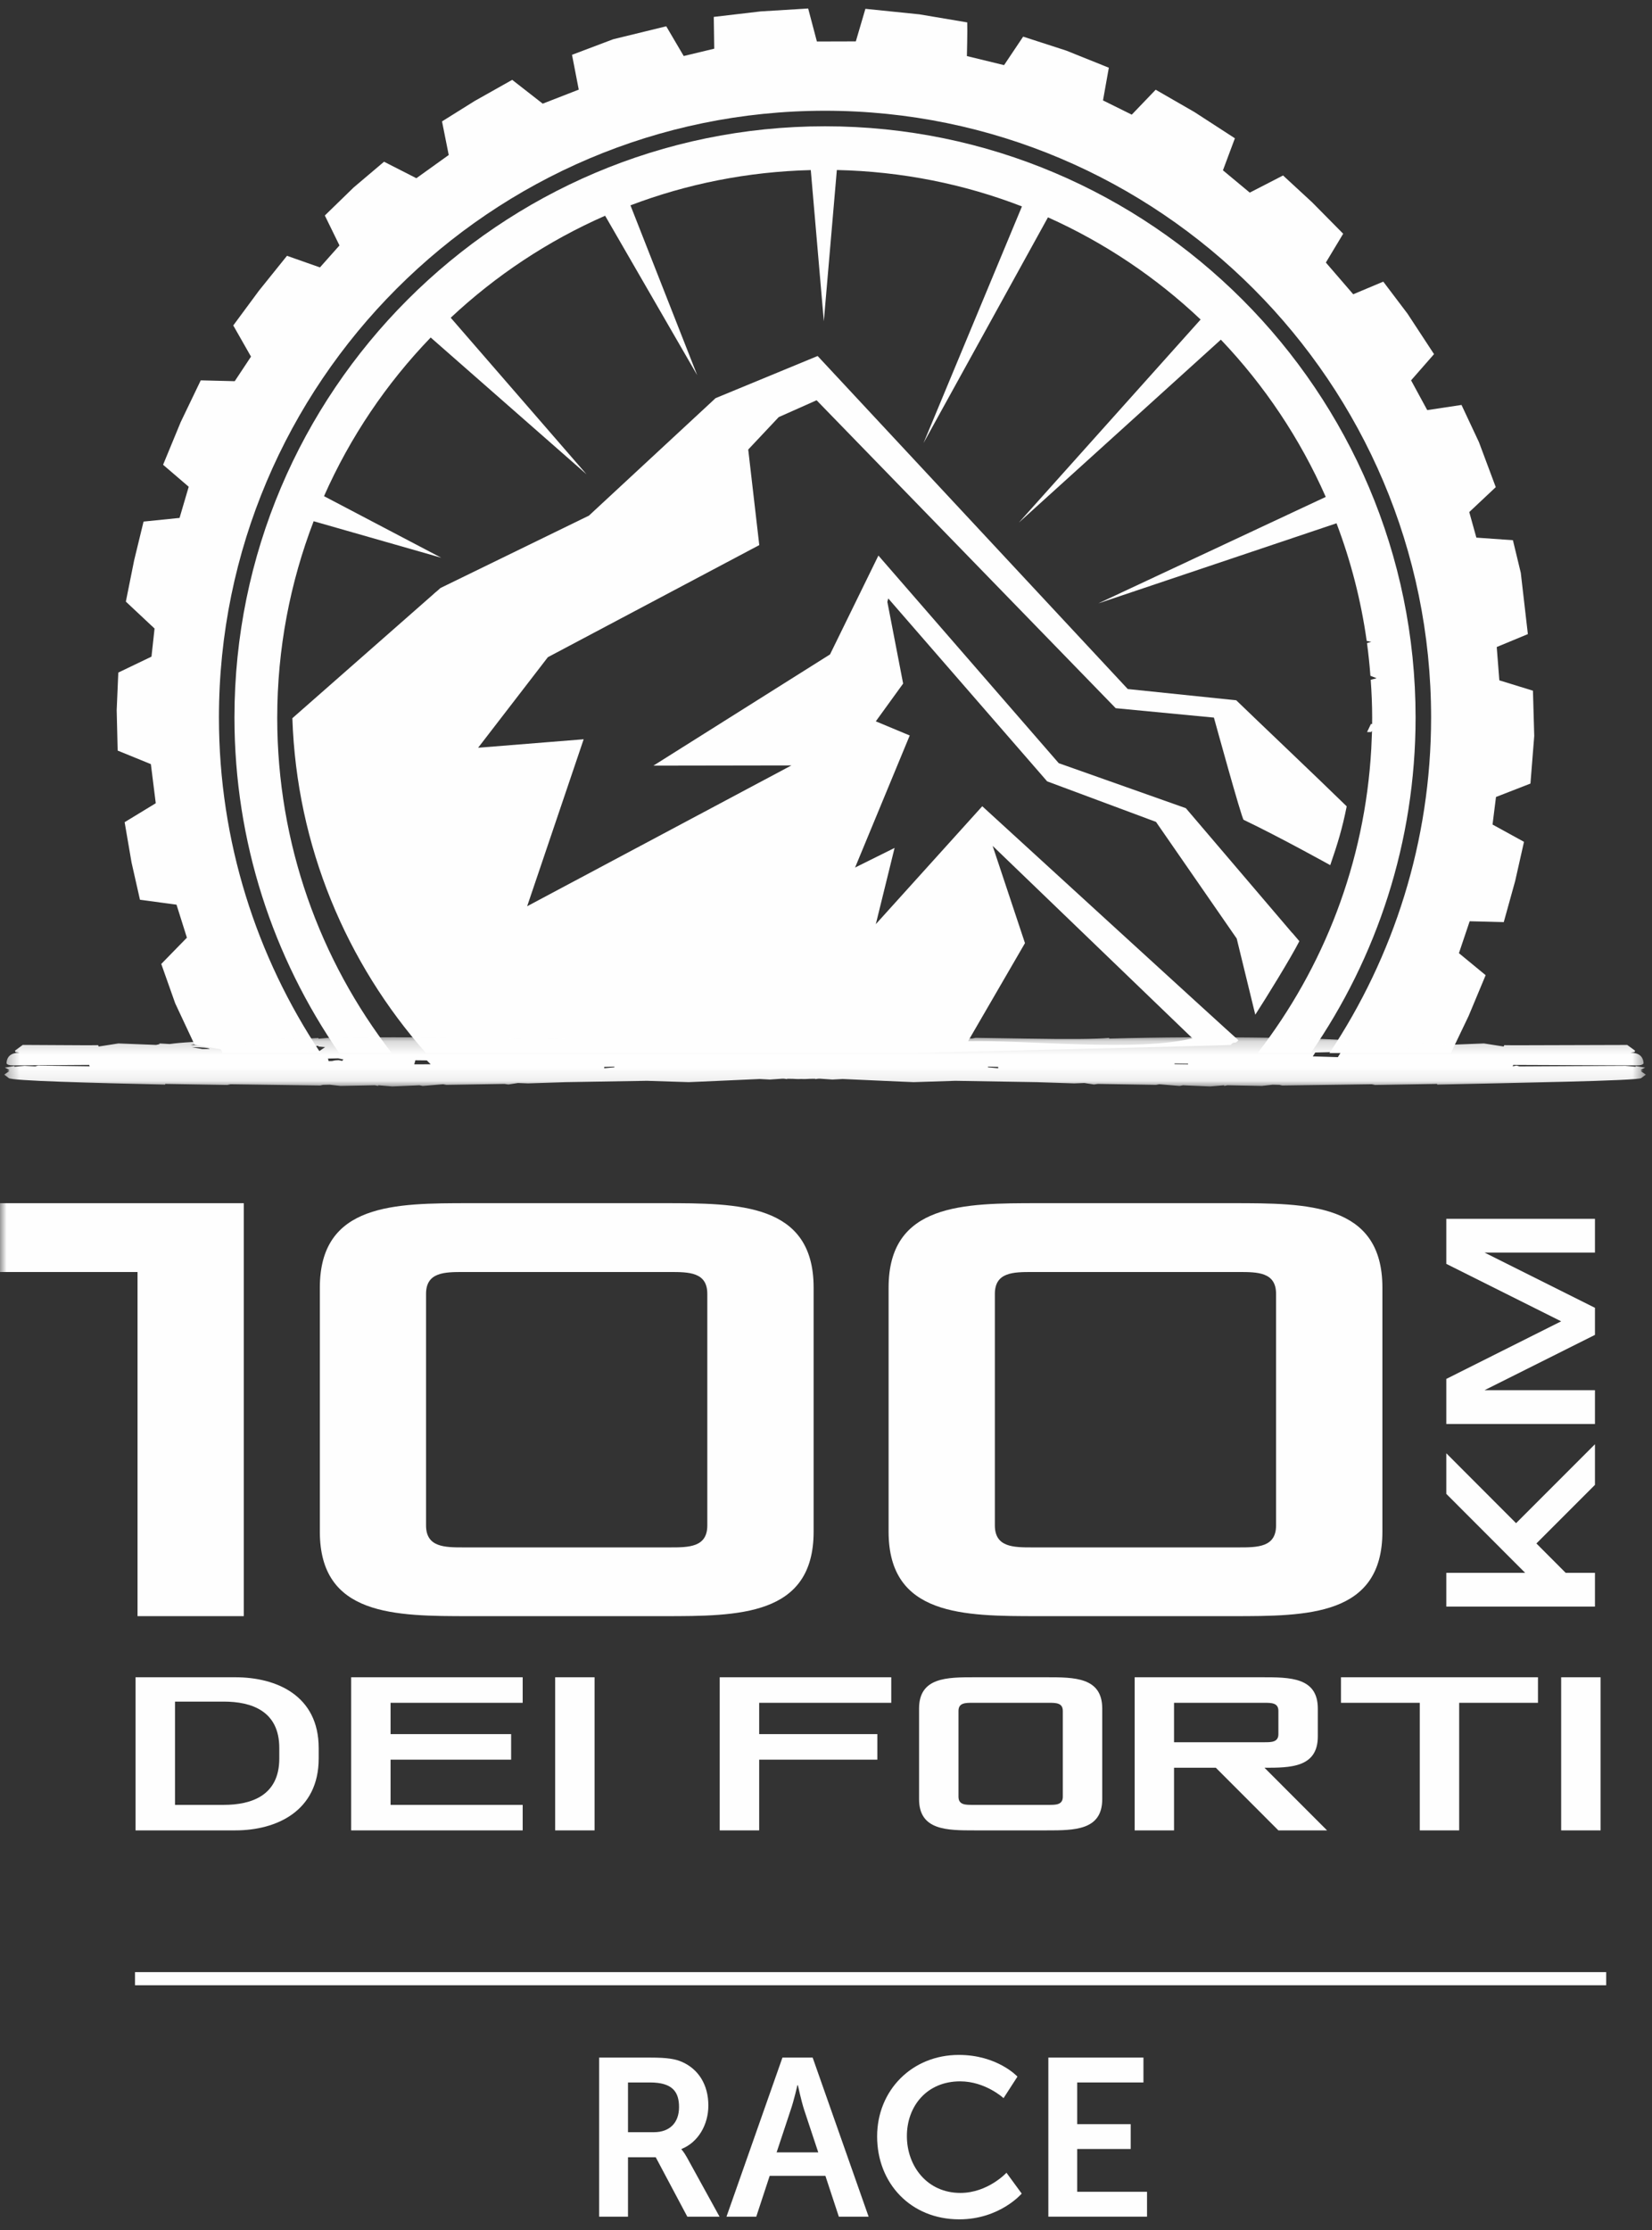
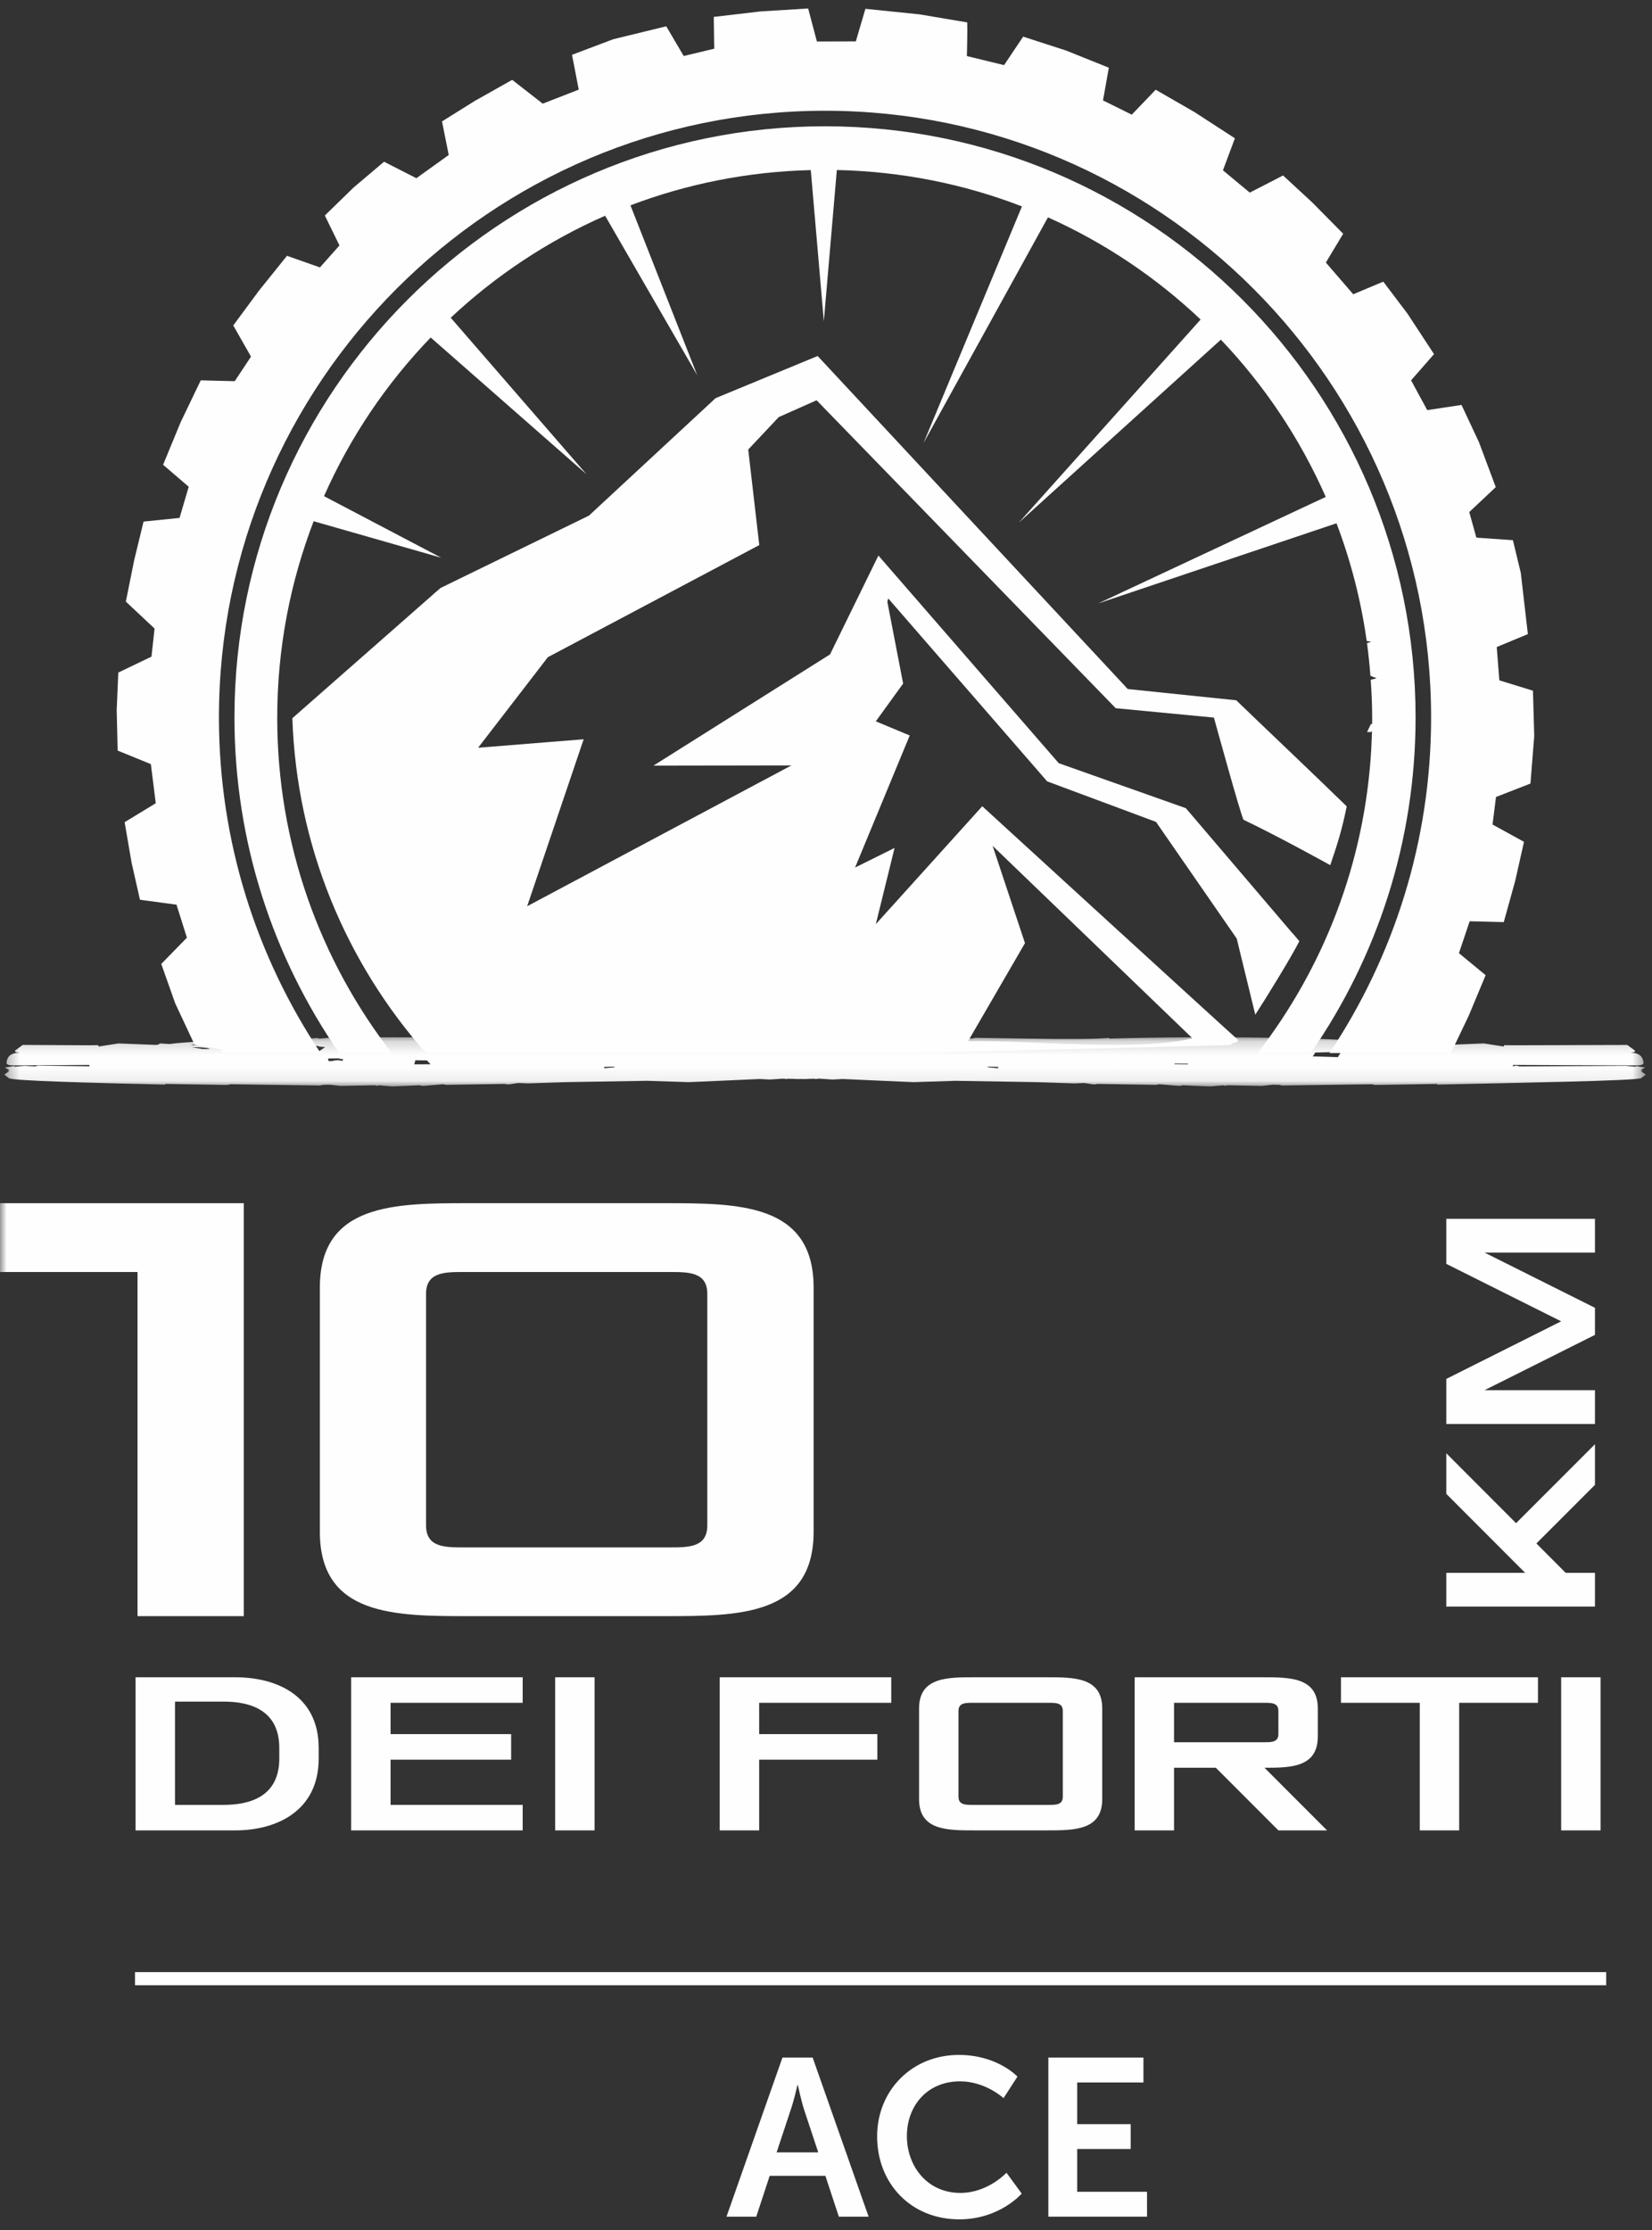
<svg xmlns="http://www.w3.org/2000/svg" xmlns:xlink="http://www.w3.org/1999/xlink" width="126px" height="170px" viewBox="0 0 126 170" version="1.1">
  <rect x="0" y="0" width="126" height="170" fill="#333333" stroke="none" />
  <title>LOGO 100KM</title>
  <desc>Created with Sketch.</desc>
  <defs>
    <polygon id="path-1" points="0.323 0.176 125.529 0.176 125.529 3.923 0.323 3.923" />
    <polygon id="path-3" points="0 169.187 125.529 169.187 125.529 0.647 0 0.647" />
  </defs>
  <g id="HOME" stroke="none" stroke-width="1" fill="none" fill-rule="evenodd">
    <g id="Homepage" transform="translate(-419, -5797)">
      <g id="Footer" transform="translate(419, 5793)">
        <g id="LOGO-100KM" transform="translate(0, 4)">
          <polygon id="Fill-1" fill="#FEFEFE" points="105.341 45.879 105.51 45.879 105.659 45.266 105.51 45.266 105.341 45.121" />
          <polygon id="Fill-2" fill="#FEFEFE" points="105.415 48 105.585 48 105.585 47 105.415 47" />
          <polygon id="Fill-3" fill="#FEFEFE" points="105.499 54.194 105.355 54.651 105.355 54.806 105.499 54.806 105.645 54.651 105.645 54.194" />
          <polygon id="Fill-4" fill="#FEFEFE" points="105.341 53.572 105.341 53.719 105.659 53.425 105.659 53.281" />
          <polygon id="Fill-5" fill="#FEFEFE" points="104.561 55.194 104.268 55.806 104.561 55.806 104.732 55.653 104.732 55.194" />
          <g id="Group-45">
            <path d="M29.878,80.276 C24.408,73.211 21.145,64.35 21.145,54.721 C21.145,49.437 22.135,44.39 23.922,39.735 L33.654,42.518 L24.713,37.824 C26.708,33.315 29.474,29.229 32.849,25.729 L44.734,36.156 L34.377,24.222 C37.811,21.005 41.785,18.363 46.153,16.446 L53.175,28.597 L48.086,15.654 C52.378,14.024 57.008,13.086 61.839,12.966 L62.834,24.488 L63.827,12.961 C68.796,13.069 73.55,14.036 77.945,15.736 L70.438,33.774 L79.929,16.569 C84.248,18.504 88.179,21.146 91.572,24.358 L77.71,39.838 L93.117,25.893 C96.43,29.37 99.15,33.421 101.116,37.881 L83.772,45.997 L101.937,39.891 C103.021,42.744 103.801,45.747 104.24,48.86 L104.592,48.927 L104.262,49.025 C104.374,49.85 104.459,50.681 104.523,51.518 L104.996,51.704 L104.546,51.824 C104.614,52.782 104.657,53.746 104.657,54.721 C104.657,55.507 104.631,56.286 104.589,57.061 L104.609,57.069 L104.589,57.071 C104.104,65.789 100.943,73.789 95.922,80.276 L99.975,80.276 C105.009,73.005 107.968,64.194 107.968,54.696 C107.968,29.845 87.763,9.627 62.925,9.627 C38.089,9.627 17.882,29.845 17.882,54.696 C17.882,64.193 20.841,73.005 25.873,80.276 L29.878,80.276 Z" id="Fill-6" fill="#FEFEFE" />
            <path d="M11.507,58.252 L11.88,61.233 L9.506,62.678 L10.034,65.754 L10.676,68.592 L13.463,68.966 L14.255,71.482 L12.3,73.485 L13.363,76.487 L14.842,79.644 L16.84,79.99 L16.979,80.276 L24.453,80.276 C19.565,72.946 16.699,64.154 16.699,54.695 C16.699,29.192 37.435,8.443 62.925,8.443 C88.413,8.443 109.152,29.192 109.152,54.695 C109.152,64.154 106.288,72.946 101.401,80.276 L110.661,80.276 L112.014,77.449 L113.312,74.341 L111.274,72.663 L112.094,70.23 L114.694,70.295 L115.564,67.16 L116.237,64.175 L113.838,62.858 L114.101,60.756 L116.729,59.734 L117.018,56.107 L116.92,52.654 L114.356,51.864 L114.158,49.324 L116.532,48.34 L115.992,43.667 L115.392,41.182 L112.604,40.985 L112.062,39.036 L114.084,37.136 L112.801,33.706 L111.471,30.87 L108.857,31.264 L107.625,28.995 L109.375,26.997 L107.352,23.912 L105.504,21.47 L103.212,22.433 L101.125,20.015 L102.446,17.819 L100.08,15.425 L97.861,13.377 L95.321,14.684 L93.275,12.984 L94.187,10.542 L91.103,8.543 L88.145,6.84 L86.321,8.74 L84.127,7.655 L84.572,5.162 L81.317,3.855 L78.037,2.793 L76.582,4.965 L73.746,4.275 C73.746,4.275 73.797,2.376 73.772,1.708 L70.122,1.093 L66.005,0.673 L65.275,3.155 L62.305,3.163 L61.64,0.648 L58.015,0.87 L54.44,1.289 L54.475,3.712 L52.148,4.271 L50.815,2.004 L46.772,2.991 L43.628,4.178 L44.142,6.832 L41.394,7.903 L39.066,6.087 L36.194,7.704 L33.713,9.255 L34.225,11.816 L31.757,13.586 L29.291,12.329 L26.973,14.291 L24.775,16.428 L25.892,18.711 L24.402,20.386 L21.889,19.501 L19.749,22.161 L17.791,24.81 L19.144,27.186 L17.904,29.059 L15.311,28.995 L13.782,32.177 L12.439,35.431 L14.394,37.107 L13.695,39.482 L10.949,39.762 L10.232,42.712 L9.599,45.864 L11.788,47.915 L11.554,50.057 L9.023,51.272 L8.9,54.135 L8.974,57.219 L11.507,58.252 Z" id="Fill-8" fill="#FEFEFE" />
            <path d="M78.176,71.897 L75.709,64.482 L90.948,79.151 C86.83,80.188 78.275,79.273 73.837,79.373 L78.176,71.897 Z M69.134,80.276 C83.311,79.95 90.37,79.773 93.861,79.663 C94.161,79.312 94.168,79.66 94.455,79.298 C93.912,78.84 74.918,61.462 74.918,61.462 L66.799,70.452 L68.231,64.64 L65.218,66.135 L69.386,56.068 L66.799,54.989 L68.883,52.111 L67.679,45.88 L67.748,45.621 L79.867,59.565 L88.169,62.655 L94.326,71.549 L95.742,77.353 C96.52,76.158 98.454,73.027 99.104,71.749 L98.556,71.108 C98.556,71.111 98.553,71.114 98.553,71.116 L90.446,61.61 L80.752,58.18 L66.997,42.352 L63.307,49.888 L49.836,58.368 L60.361,58.351 L40.206,69.086 L44.517,56.356 L36.467,57.003 L41.787,50.099 L57.911,41.554 L57.068,34.27 L59.393,31.798 L62.282,30.513 L85.096,53.988 L92.587,54.705 C92.587,54.705 94.711,62.43 94.852,62.497 C97.658,63.837 101.459,65.954 101.459,65.954 C102.024,64.312 102.367,63.203 102.715,61.471 C100.323,59.134 95.9,54.946 94.29,53.385 L86.015,52.527 L62.362,27.139 L54.578,30.352 L44.918,39.308 L33.598,44.824 L33.248,45.132 L33.234,45.135 L32.989,45.357 L22.299,54.751 C22.624,64.525 26.424,73.421 32.487,80.276 L69.134,80.276 Z" id="Fill-10" fill="#FEFEFE" />
            <polygon id="Fill-12" fill="#FEFEFE" points="84.924 80.716 84.948 81.483 84.166 80.966 84.435 80.514" />
-             <path d="M49.879,162.543 C51.057,162.543 51.791,161.844 51.791,160.63 C51.791,159.471 51.296,158.752 49.572,158.752 L47.898,158.752 L47.898,162.543 L49.879,162.543 Z M45.697,156.856 L49.606,156.856 C50.92,156.856 51.517,156.961 52.047,157.199 C53.259,157.745 54.027,158.905 54.027,160.513 C54.027,161.965 53.259,163.312 51.978,163.823 L51.978,163.858 C51.978,163.858 52.149,164.03 52.388,164.456 L54.88,168.983 L52.422,168.983 L50.015,164.456 L47.898,164.456 L47.898,168.983 L45.697,168.983 L45.697,156.856 Z" id="Fill-14" fill="#FEFEFE" />
            <path d="M60.821,158.959 C60.821,158.959 60.548,160.154 60.309,160.837 L59.234,164.081 L62.409,164.081 L61.333,160.837 C61.111,160.154 60.855,158.959 60.855,158.959 L60.821,158.959 Z M62.955,165.873 L58.704,165.873 L57.681,168.983 L55.41,168.983 L59.678,156.855 L61.982,156.855 L66.25,168.983 L63.979,168.983 L62.955,165.873 Z" id="Fill-16" fill="#FEFEFE" />
            <path d="M73.129,156.652 C76.082,156.652 77.602,158.307 77.602,158.307 L76.542,159.947 C76.542,159.947 75.161,158.667 73.232,158.667 C70.672,158.667 69.169,160.579 69.169,162.836 C69.169,165.139 70.722,167.173 73.249,167.173 C75.348,167.173 76.765,165.634 76.765,165.634 L77.927,167.223 C77.927,167.223 76.254,169.187 73.164,169.187 C69.461,169.187 66.899,166.438 66.899,162.867 C66.899,159.349 69.563,156.652 73.129,156.652" id="Fill-18" fill="#FEFEFE" />
            <polygon id="Fill-20" fill="#FEFEFE" points="79.959 156.855 87.212 156.855 87.212 158.752 82.16 158.752 82.16 161.929 86.241 161.929 86.241 163.823 82.16 163.823 82.16 167.086 87.485 167.086 87.485 168.983 79.959 168.983" />
            <line x1="10.297" y1="150.841" x2="122.505" y2="150.841" id="Stroke-22" stroke="#FEFEFE" />
            <polygon id="Fill-24" fill="#FEFEFE" points="110.311 122.477 110.311 119.9 116.323 119.9 110.311 113.882 110.311 110.787 115.633 116.116 121.649 110.098 121.649 113.196 117.183 117.663 119.415 119.9 121.649 119.9 121.649 122.477" />
            <polygon id="Fill-26" fill="#FEFEFE" points="110.311 108.554 110.311 105.119 119.072 100.728 110.311 96.349 110.311 92.913 121.649 92.913 121.649 95.489 113.23 95.489 121.649 99.698 121.649 101.763 113.23 105.977 121.649 105.977 121.649 108.554" />
            <g id="Group-30" transform="translate(0, 78.9)">
              <mask id="mask-2" fill="white">
                <use xlink:href="#path-1" />
              </mask>
              <g id="Clip-29" />
              <path d="M106.869,1.288 L106.308,1.266 C105.399,1.266 106.536,0.879 107.555,1.019 L106.869,1.288 Z M103.466,0.752 L102.433,0.734 L102.478,0.679 L103.51,0.696 L103.466,0.752 Z M102.04,1.689 L100.128,1.631 L100.32,1.336 L102.29,1.288 L102.04,1.689 Z M90.616,2.238 L89.585,2.223 L89.585,2.168 L90.616,2.186 L90.616,2.238 Z M76.131,2.536 L75.356,2.469 L75.356,2.416 L76.131,2.431 L76.131,2.536 Z M46.858,2.469 L46.085,2.536 L46.085,2.431 L46.858,2.416 L46.858,2.469 Z M32.847,2.234 L31.596,2.238 L31.681,1.928 L32.554,1.938 L32.847,2.234 Z M26.095,1.974 L25.835,1.92 L25.58,1.933 L25.321,1.985 L25.065,1.99 L25.016,1.798 L25.788,1.78 L26.194,1.868 L26.095,1.974 Z M24.332,1.241 L22.794,1.171 L22.739,0.906 L24.289,0.83 L24.289,0.879 L24.797,0.926 L24.332,1.241 Z M19.992,1.318 L19.95,1.203 L20.721,1.197 L20.766,1.302 L19.992,1.318 Z M18.749,0.752 L18.701,0.696 L19.737,0.679 L19.78,0.734 L18.749,0.752 Z M15.436,1.073 L14.621,0.926 C15.482,0.939 15.936,0.986 15.995,1.064 L15.436,1.073 Z M15.049,0.652 L15.307,0.644 L15.349,0.752 L14.531,0.771 L15.049,0.652 Z M125.143,2.748 L125.358,2.748 L125.143,2.692 L125.185,2.646 L125.483,2.482 L124.756,2.368 L124.756,2.423 L123.982,2.352 L115.889,2.396 L115.675,2.334 L115.373,2.389 L115.416,2.282 L124.796,2.319 C125.112,2.325 125.299,2.273 125.358,2.161 C125.328,1.628 124.998,1.358 124.37,1.346 L124.67,1.302 L124.715,1.197 L124.11,0.759 L115.502,0.784 L114.732,0.776 L114.684,0.879 L113.182,0.644 L110.302,0.759 L110.044,0.696 L110.044,0.644 L109.27,0.689 C108.41,0.566 107.051,0.49 105.187,0.458 L105.147,0.514 L103.636,0.382 L103.592,0.434 L100.03,0.268 L99.728,0.312 L99.469,0.312 L97.921,0.231 L97.921,0.286 L97.149,0.216 C92.65,0.147 88.466,0.166 84.597,0.277 L84.597,0.221 C83.651,0.316 81.563,0.333 78.323,0.277 L74.413,0.216 L74.153,0.268 L73.895,0.261 L73.895,0.206 L70.754,0.261 C70.024,0.256 62.743,0.296 60.814,0.271 C58.883,0.246 52.246,0.241 51.369,0.261 C51.284,0.261 51.203,0.256 51.122,0.254 L48.318,0.206 L48.318,0.261 L48.063,0.268 L47.801,0.216 L43.888,0.277 C40.651,0.333 38.56,0.316 37.614,0.221 L37.614,0.277 C33.748,0.166 29.561,0.147 25.065,0.216 L24.289,0.286 L24.289,0.231 L22.742,0.312 L22.487,0.312 L22.183,0.268 L18.616,0.434 L18.577,0.382 L17.069,0.514 L17.025,0.458 C15.163,0.49 13.802,0.566 12.941,0.689 L12.167,0.644 L12.167,0.696 L11.91,0.757 L9.033,0.644 L7.528,0.879 L7.484,0.776 L6.71,0.784 L1.737,0.757 L1.137,1.197 L1.179,1.302 L1.479,1.346 C0.85,1.358 0.52,1.628 0.496,2.161 C0.55,2.273 0.737,2.325 1.053,2.319 L6.798,2.282 L6.841,2.389 L2.901,2.334 L2.684,2.396 L1.87,2.352 L1.097,2.423 L1.097,2.368 L0.368,2.482 L0.665,2.646 L0.709,2.692 L0.496,2.748 L0.709,2.748 L0.323,3.023 L0.665,3.281 C0.753,3.493 7.155,3.661 12.599,3.781 L12.599,3.731 L17.33,3.809 L17.585,3.755 L24.421,3.851 L24.634,3.801 L25.152,3.79 L25.968,3.883 L28.588,3.833 L28.848,3.885 L28.848,3.833 L29.922,3.923 L31.726,3.846 L31.985,3.833 L32.242,3.885 L33.791,3.755 L34.046,3.801 L38.475,3.731 L38.777,3.774 L39.508,3.661 L40.28,3.691 L43.113,3.599 L49.347,3.493 L52.534,3.599 L57.947,3.356 L58.721,3.398 L59.679,3.331 C59.719,3.331 59.76,3.334 59.805,3.334 L60.051,3.367 L60.025,3.337 L60.462,3.343 L60.824,3.361 L61.082,3.356 L61.106,3.35 L61.128,3.356 L61.386,3.361 L61.747,3.343 L62.188,3.337 L62.16,3.367 L62.408,3.334 C62.45,3.334 62.49,3.331 62.53,3.331 L63.49,3.398 L64.27,3.356 L69.682,3.599 L72.866,3.493 L79.097,3.599 L81.931,3.691 L82.704,3.661 L83.437,3.774 L83.737,3.731 L88.168,3.801 L88.422,3.755 L89.973,3.885 L90.23,3.833 L90.488,3.846 L92.291,3.923 L93.365,3.833 L93.365,3.885 L93.625,3.833 L96.245,3.883 L97.059,3.79 L97.575,3.801 L97.794,3.851 L104.627,3.755 L104.885,3.809 L109.613,3.731 L109.613,3.781 C115.055,3.661 125.096,3.493 125.185,3.281 L125.529,3.023 L125.143,2.748 Z" id="Fill-28" fill="#FEFEFE" mask="url(#mask-2)" />
            </g>
-             <path d="M17.061,137.591 C19.18,137.591 21.302,136.883 21.302,134.055 L21.302,133.257 C21.302,130.426 19.18,129.718 17.061,129.718 L13.348,129.718 L13.348,137.591 L17.061,137.591 Z M10.339,127.862 L17.943,127.862 C21.126,127.862 24.307,129.279 24.307,133.257 L24.307,134.055 C24.307,138.036 21.126,139.536 17.943,139.536 L10.339,139.536 L10.339,127.862 Z" id="Fill-31" fill="#FEFEFE" />
+             <path d="M17.061,137.591 C19.18,137.591 21.302,136.883 21.302,134.055 L21.302,133.257 C21.302,130.426 19.18,129.718 17.061,129.718 L13.348,129.718 L13.348,137.591 Z M10.339,127.862 L17.943,127.862 C21.126,127.862 24.307,129.279 24.307,133.257 L24.307,134.055 C24.307,138.036 21.126,139.536 17.943,139.536 L10.339,139.536 L10.339,127.862 Z" id="Fill-31" fill="#FEFEFE" />
            <polygon id="Fill-33" fill="#FEFEFE" points="26.783 127.862 39.865 127.862 39.865 129.81 29.79 129.81 29.79 132.196 38.984 132.196 38.984 134.144 29.79 134.144 29.79 137.591 39.865 137.591 39.865 139.536 26.783 139.536" />
            <mask id="mask-4" fill="white">
              <use xlink:href="#path-3" />
            </mask>
            <g id="Clip-36" />
            <polygon id="Fill-35" fill="#FEFEFE" mask="url(#mask-4)" points="42.343 139.536 45.348 139.536 45.348 127.862 42.343 127.862" />
            <polygon id="Fill-37" fill="#FEFEFE" mask="url(#mask-4)" points="54.893 127.862 67.977 127.862 67.977 129.81 57.903 129.81 57.903 132.196 66.916 132.196 66.916 134.144 57.903 134.144 57.903 139.536 54.893 139.536" />
            <path d="M74.169,137.591 L80.002,137.591 C80.532,137.591 81.062,137.591 81.062,136.971 L81.062,130.426 C81.062,129.81 80.532,129.81 80.002,129.81 L74.169,129.81 C73.634,129.81 73.105,129.81 73.105,130.426 L73.105,136.971 C73.105,137.591 73.634,137.591 74.169,137.591 L74.169,137.591 Z M70.098,130.249 C70.098,127.862 72.221,127.862 74.34,127.862 L79.824,127.862 C81.945,127.862 84.069,127.862 84.069,130.249 L84.069,137.153 C84.069,139.536 81.945,139.536 79.824,139.536 L74.34,139.536 C72.221,139.536 70.098,139.536 70.098,137.153 L70.098,130.249 Z" id="Fill-38" fill="#FEFEFE" mask="url(#mask-4)" />
            <path d="M96.444,132.816 C96.974,132.816 97.505,132.816 97.505,132.196 L97.505,130.426 C97.505,129.81 96.974,129.81 96.444,129.81 L89.545,129.81 L89.545,132.816 L96.444,132.816 Z M97.505,139.536 L92.733,134.761 L89.545,134.761 L89.545,139.536 L86.543,139.536 L86.543,127.862 L96.266,127.862 C98.388,127.862 100.512,127.862 100.512,130.249 L100.512,132.374 C100.512,134.761 98.388,134.761 96.444,134.761 L101.217,139.536 L97.505,139.536 Z" id="Fill-39" fill="#FEFEFE" mask="url(#mask-4)" />
            <polygon id="Fill-40" fill="#FEFEFE" mask="url(#mask-4)" points="102.278 127.862 117.303 127.862 117.303 129.81 111.293 129.81 111.293 139.536 108.289 139.536 108.289 129.81 102.278 129.81" />
            <polygon id="Fill-41" fill="#FEFEFE" mask="url(#mask-4)" points="119.072 139.536 122.079 139.536 122.079 127.862 119.072 127.862" />
            <polygon id="Fill-42" fill="#FEFEFE" mask="url(#mask-4)" points="18.593 123.204 10.49 123.204 10.49 96.969 0 96.969 0 91.723 18.593 91.723" />
            <path d="M35.356,117.962 L51.09,117.962 C52.526,117.962 53.947,117.962 53.947,116.287 L53.947,98.634 C53.947,96.969 52.526,96.969 51.09,96.969 L35.356,96.969 C33.929,96.969 32.495,96.969 32.495,98.634 L32.495,116.287 C32.495,117.962 33.929,117.962 35.356,117.962 L35.356,117.962 Z M24.395,98.16 C24.395,91.722 30.118,91.722 35.834,91.722 L50.609,91.722 C56.333,91.722 62.056,91.722 62.056,98.16 L62.056,116.764 C62.056,123.204 56.333,123.204 50.609,123.204 L35.834,123.204 C30.118,123.204 24.395,123.204 24.395,116.764 L24.395,98.16 Z" id="Fill-43" fill="#FEFEFE" mask="url(#mask-4)" />
-             <path d="M78.735,117.962 L94.469,117.962 C95.903,117.962 97.327,117.962 97.327,116.287 L97.327,98.634 C97.327,96.969 95.903,96.969 94.469,96.969 L78.735,96.969 C77.309,96.969 75.88,96.969 75.88,98.634 L75.88,116.287 C75.88,117.962 77.309,117.962 78.735,117.962 L78.735,117.962 Z M67.774,98.16 C67.774,91.722 73.496,91.722 79.218,91.722 L93.999,91.722 C99.718,91.722 105.437,91.722 105.437,98.16 L105.437,116.764 C105.437,123.204 99.718,123.204 93.999,123.204 L79.218,123.204 C73.496,123.204 67.774,123.204 67.774,116.764 L67.774,98.16 Z" id="Fill-44" fill="#FEFEFE" mask="url(#mask-4)" />
          </g>
        </g>
      </g>
    </g>
  </g>
</svg>